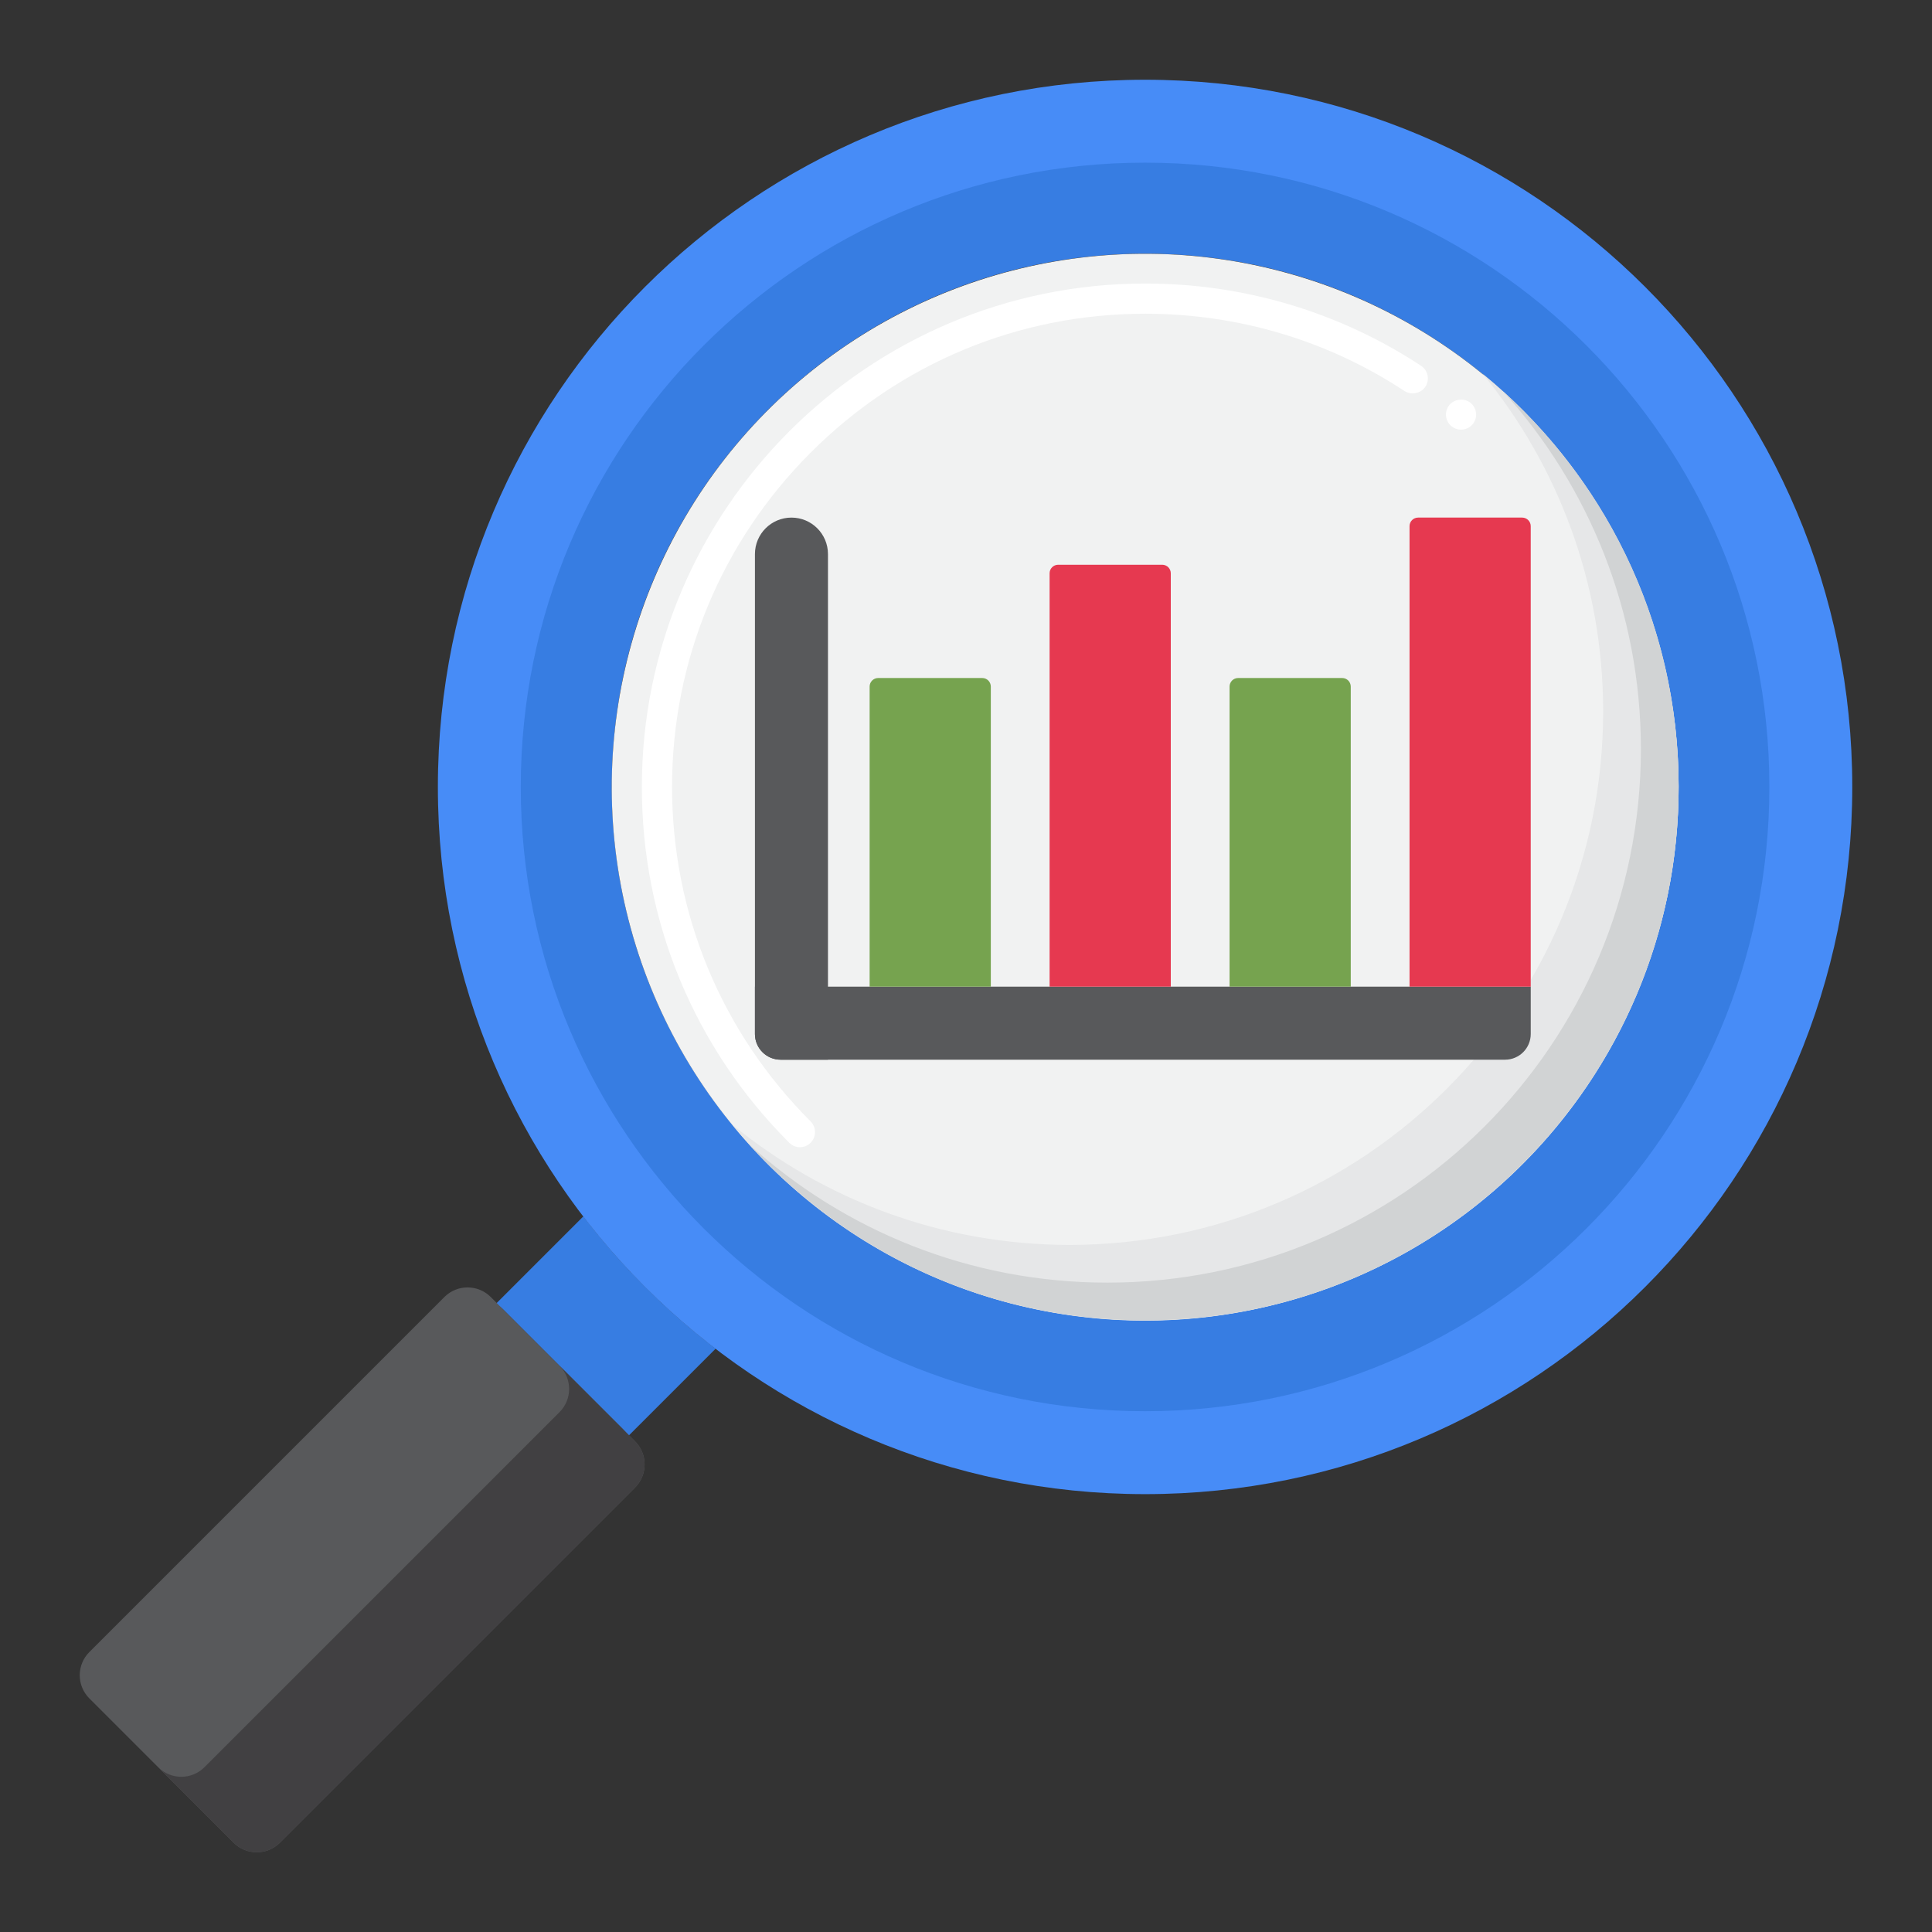
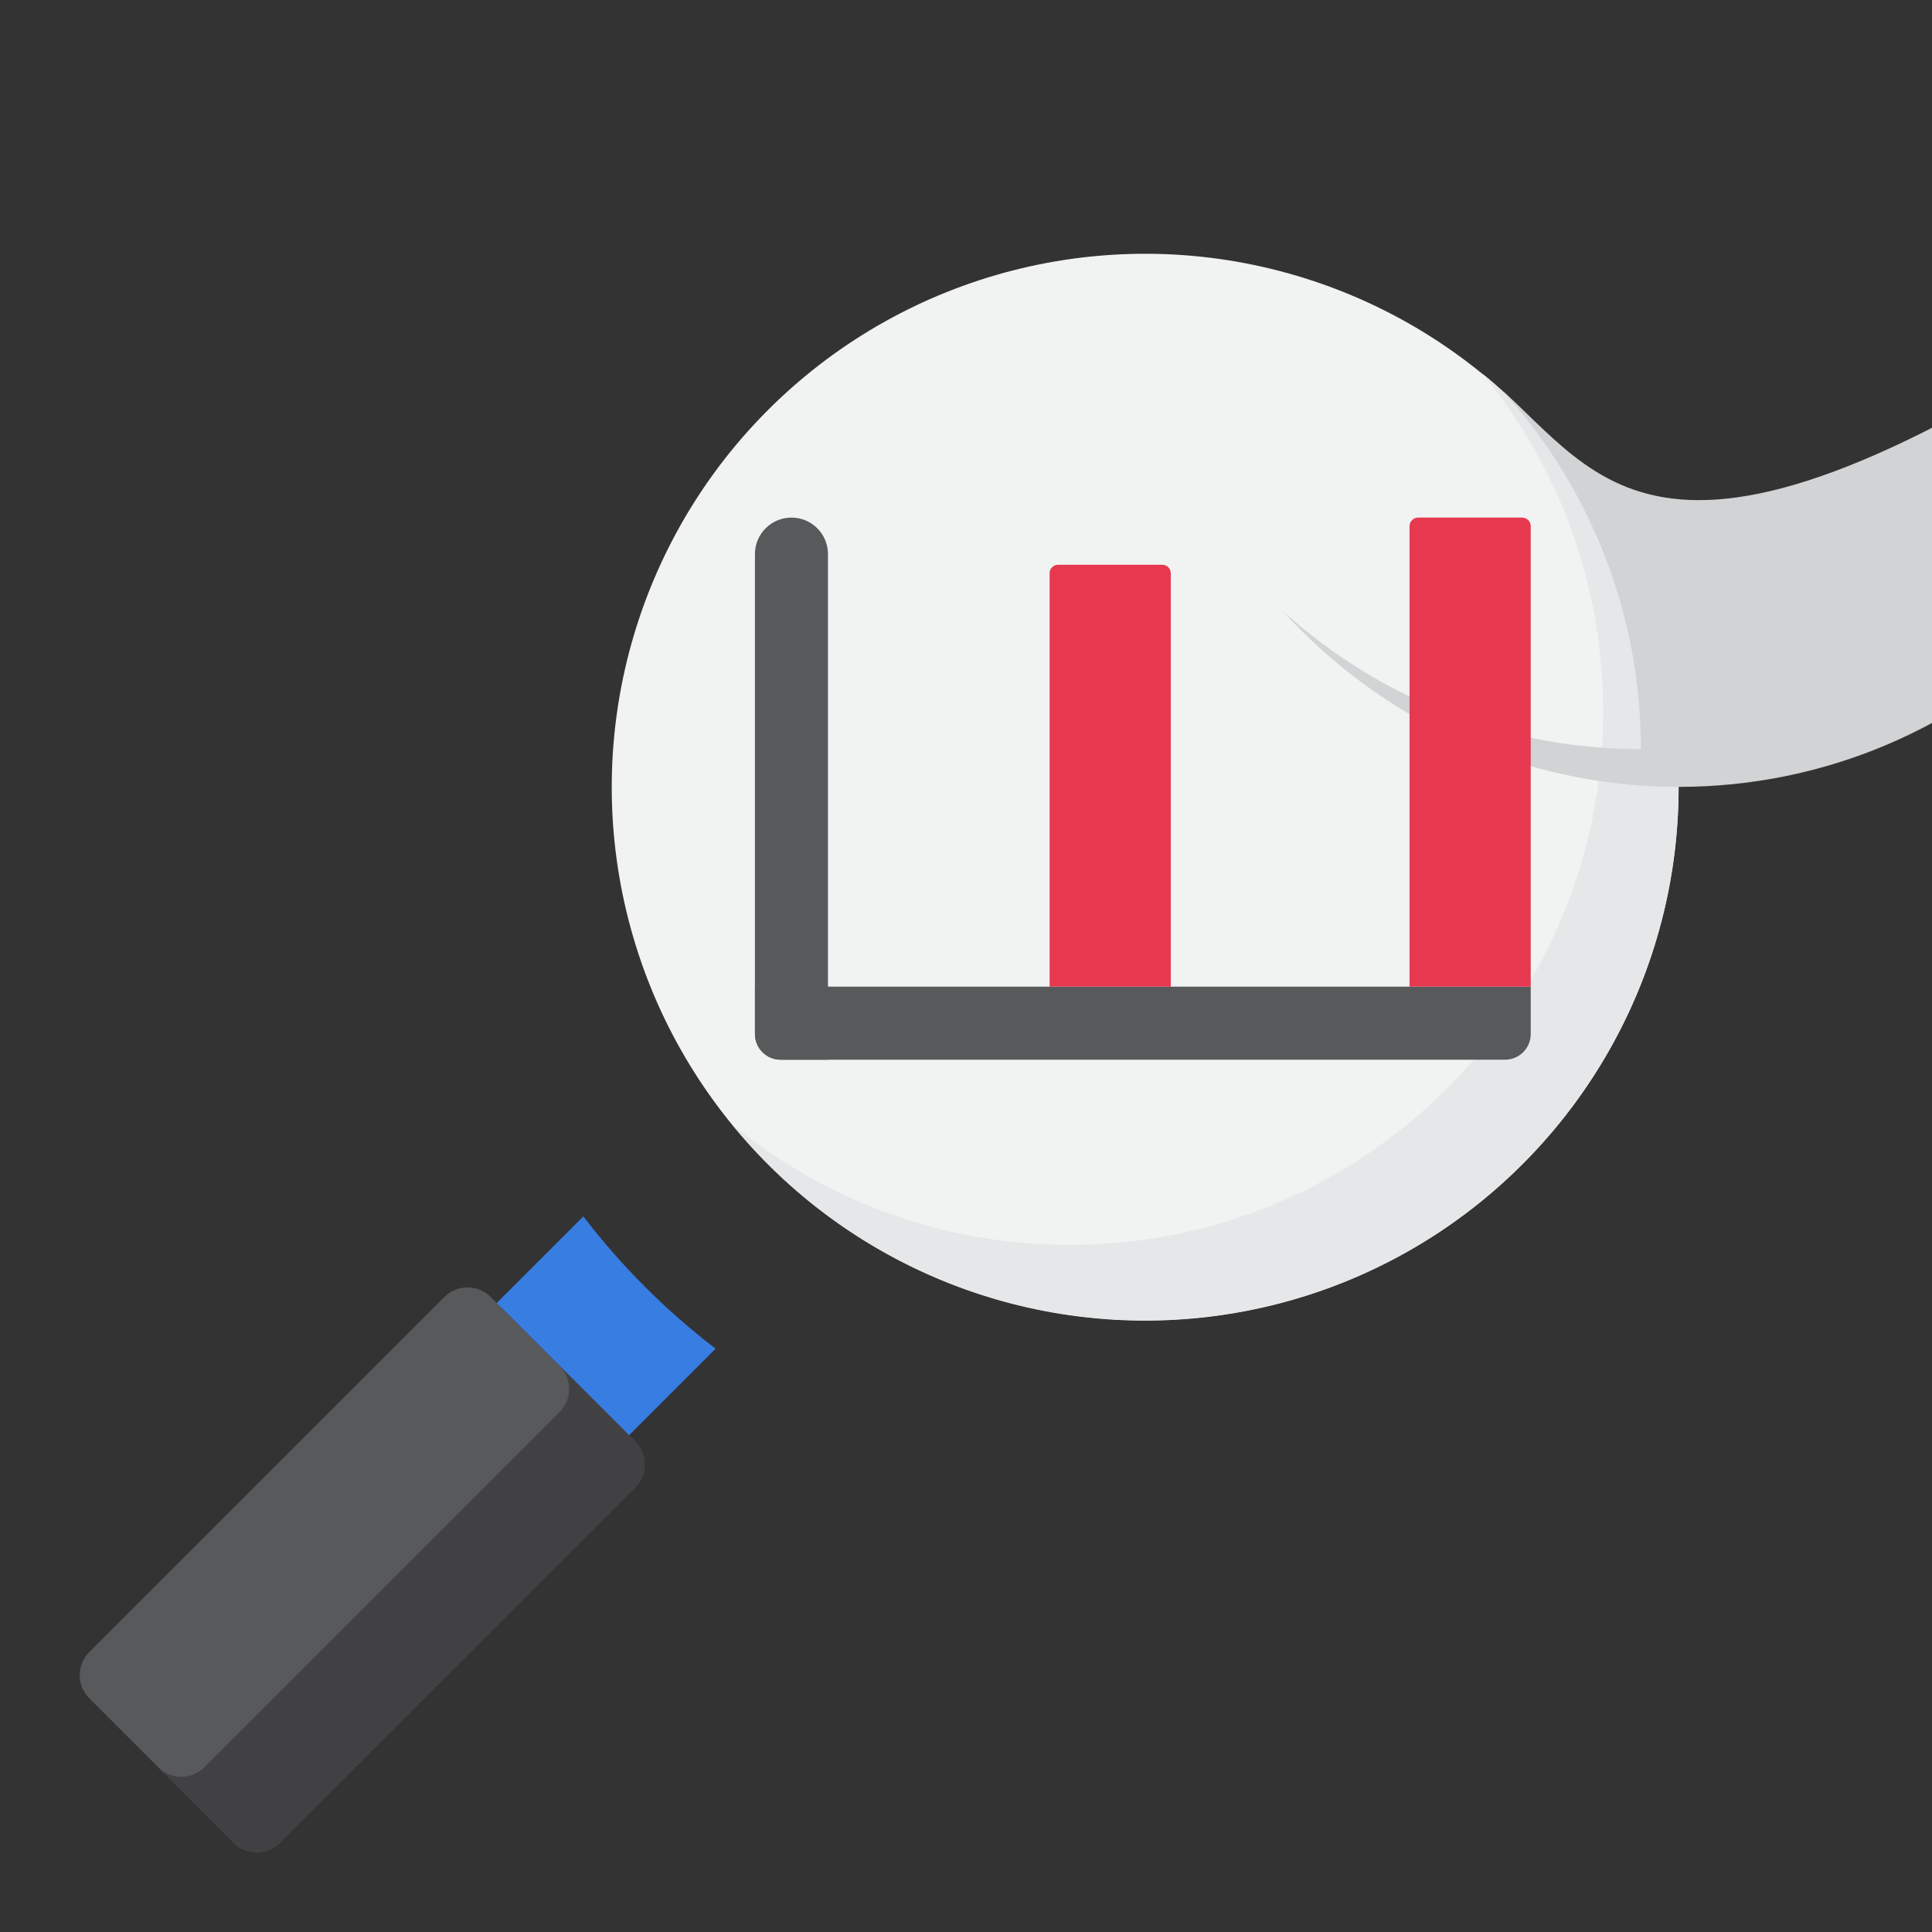
<svg xmlns="http://www.w3.org/2000/svg" id="Layer_1" x="0px" y="0px" viewBox="0 0 256 256" xml:space="preserve">
  <rect x="0" y="0" width="256" height="256" fill="#333333" stroke="none" />
  <g>
    <g>
      <g>
        <g>
          <g>
            <g>
              <g>
                <g>
                  <g>
                    <g>
                      <g>
                        <g>
                          <g>
                            <g>
                              <path fill="#377DE2" d="M82.456,189.292l-15.748-15.748c-0.305-0.305-0.637-0.567-0.981-0.801l11.566-11.566               c5.045,6.589,10.942,12.486,17.531,17.531l-11.567,11.566C83.023,189.929,82.761,189.597,82.456,189.292z" />
                            </g>
                          </g>
                        </g>
                      </g>
                    </g>
                    <g>
                      <g>
                        <g>
                          <g>
                            <g>
                              <path fill="#58595B" d="M37.093,244.163l47.048-47.047c1.695-1.695,1.695-4.443,0-6.138l-19.118-19.118               c-1.695-1.695-4.443-1.695-6.138,0l-47.048,47.048c-1.695,1.695-1.695,4.443,0,6.138l19.118,19.118               C32.65,245.858,35.398,245.858,37.093,244.163z" />
                            </g>
                          </g>
                        </g>
                      </g>
                    </g>
                    <g>
                      <path fill="#414042" d="M84.141,190.977l-10-10c1.695,1.695,1.695,4.443,0,6.138l-47.048,47.047           c-1.695,1.695-4.443,1.695-6.138,0l10,10c1.695,1.695,4.443,1.695,6.138,0l47.048-47.047           C85.836,195.42,85.836,192.672,84.141,190.977z" />
                    </g>
                  </g>
                  <g>
                    <g>
                      <g>
                        <g>
                          <g>
                            <g>
-                               <path fill="#478CF7" d="M151.727,197.981c51.753,0,93.708-41.953,93.708-93.706               c0.001-51.753-41.953-93.708-93.706-93.708c-51.753,0-93.708,41.953-93.708,93.707               C58.02,156.026,99.974,197.98,151.727,197.981z M151.727,174.964c-39.041,0-70.691-31.65-70.69-70.692               s31.65-70.691,70.692-70.69s70.691,31.65,70.69,70.692S190.769,174.965,151.727,174.964z" />
-                             </g>
+                               </g>
                          </g>
                        </g>
                      </g>
                    </g>
                    <g>
                      <g>
                        <g>
                          <g>
                            <g>
-                               <path fill="#377DE2" d="M151.727,186.995c45.686,0,82.722-37.035,82.722-82.721c0-45.686-37.035-82.722-82.721-82.722               c-45.686,0-82.722,37.035-82.723,82.721C69.005,149.959,106.041,186.995,151.727,186.995z M151.727,174.964               c-39.041,0-70.691-31.65-70.69-70.692s31.65-70.691,70.692-70.69s70.691,31.65,70.69,70.692               S190.769,174.965,151.727,174.964z" />
-                             </g>
+                               </g>
                          </g>
                        </g>
                      </g>
                    </g>
                  </g>
                </g>
              </g>
              <g>
                <g>
                  <g>
                    <g>
                      <g>
                        <ellipse transform="matrix(0.269 -0.963 0.963 0.269 10.518 222.384)" fill="#F1F2F2" cx="151.737" cy="104.264" rx="70.691" ry="70.691" />
                      </g>
                    </g>
                  </g>
                </g>
              </g>
              <g>
                <g>
-                   <path fill="#FFFFFF" d="M105.99,152.01c-0.53,0-1.03-0.21-1.41-0.59c-12.6-12.59-19.54-29.34-19.53-47.16         c0-36.77,29.92-66.68,66.69-66.69c13.09,0,25.73,3.77,36.56,10.9c0.92,0.6,1.18,1.84,0.57,2.77         c-0.58,0.89-1.87,1.16-2.77,0.57c-10.17-6.7-22.05-10.24-34.36-10.24c-16.72,0-32.45,6.53-44.31,18.39         c-11.85,11.85-18.38,27.59-18.38,44.3c0,16.75,6.52,32.49,18.36,44.33c0.38,0.38,0.58,0.88,0.58,1.42         c0,0.53-0.2,1.03-0.58,1.41C107.03,151.8,106.53,152.01,105.99,152.01z M193.59,56.93c-0.47,0-0.93-0.17-1.29-0.47         c-0.84-0.72-0.94-1.98-0.23-2.82c0.69-0.81,2.01-0.92,2.82-0.23c0.84,0.72,0.94,1.98,0.23,2.82         C194.74,56.68,194.18,56.93,193.59,56.93z" />
-                 </g>
+                   </g>
              </g>
              <g>
                <path fill="#E6E7E8" d="M196.469,49.532c9.971,12.186,15.959,27.759,15.959,44.733c0,39.042-31.65,70.691-70.692,70.69        c-16.974,0-32.546-5.987-44.732-15.959c12.964,15.843,32.664,25.959,54.732,25.959c39.042,0,70.691-31.649,70.692-70.69        C222.428,82.197,212.312,62.496,196.469,49.532z" />
              </g>
              <g>
-                 <path fill="#D1D3D4" d="M199.159,51.843c11.352,12.542,18.27,29.173,18.269,47.422c0,39.042-31.65,70.691-70.692,70.69        c-18.249,0-34.88-6.917-47.421-18.27c12.935,14.29,31.628,23.27,52.421,23.27c39.042,0,70.691-31.649,70.692-70.69        C222.428,83.472,213.449,64.778,199.159,51.843z" />
+                 <path fill="#D1D3D4" d="M199.159,51.843c11.352,12.542,18.27,29.173,18.269,47.422c-18.249,0-34.88-6.917-47.421-18.27c12.935,14.29,31.628,23.27,52.421,23.27c39.042,0,70.691-31.649,70.692-70.69        C222.428,83.472,213.449,64.778,199.159,51.843z" />
              </g>
            </g>
          </g>
        </g>
      </g>
    </g>
    <g>
      <g>
        <path fill="#58595B" d="M109.711,140.415h-6.275c-1.879,0-3.403-1.524-3.403-3.403V73.423c0-2.672,2.166-4.839,4.839-4.839h0    c2.672,0,4.839,2.166,4.839,4.839V140.415z" />
      </g>
      <g>
        <path fill="#58595B" d="M100.034,137.012v-6.275h102.796v6.275c0,1.879-1.524,3.403-3.403,3.403h-95.99    C101.557,140.415,100.034,138.892,100.034,137.012z" />
      </g>
      <g>
        <g>
-           <path fill="#76A34F" d="M130.154,89.84h-13.79c-0.626,0-1.134,0.508-1.134,1.134v39.763h16.058V90.975     C131.288,90.348,130.781,89.84,130.154,89.84z" />
-         </g>
+           </g>
      </g>
      <g>
        <path fill="#E63950" d="M154.001,74.831h-13.79c-0.626,0-1.134,0.508-1.134,1.134v54.772h16.058V75.966    C155.135,75.339,154.628,74.831,154.001,74.831z" />
      </g>
      <g>
-         <path fill="#76A34F" d="M177.848,89.84h-13.79c-0.626,0-1.134,0.508-1.134,1.134v39.763h16.058V90.975    C178.982,90.348,178.474,89.84,177.848,89.84z" />
-       </g>
+         </g>
      <g>
        <path fill="#E63950" d="M201.695,68.584h-13.79c-0.626,0-1.134,0.508-1.134,1.134v61.019h16.058V69.718    C202.829,69.092,202.321,68.584,201.695,68.584z" />
      </g>
    </g>
  </g>
</svg>